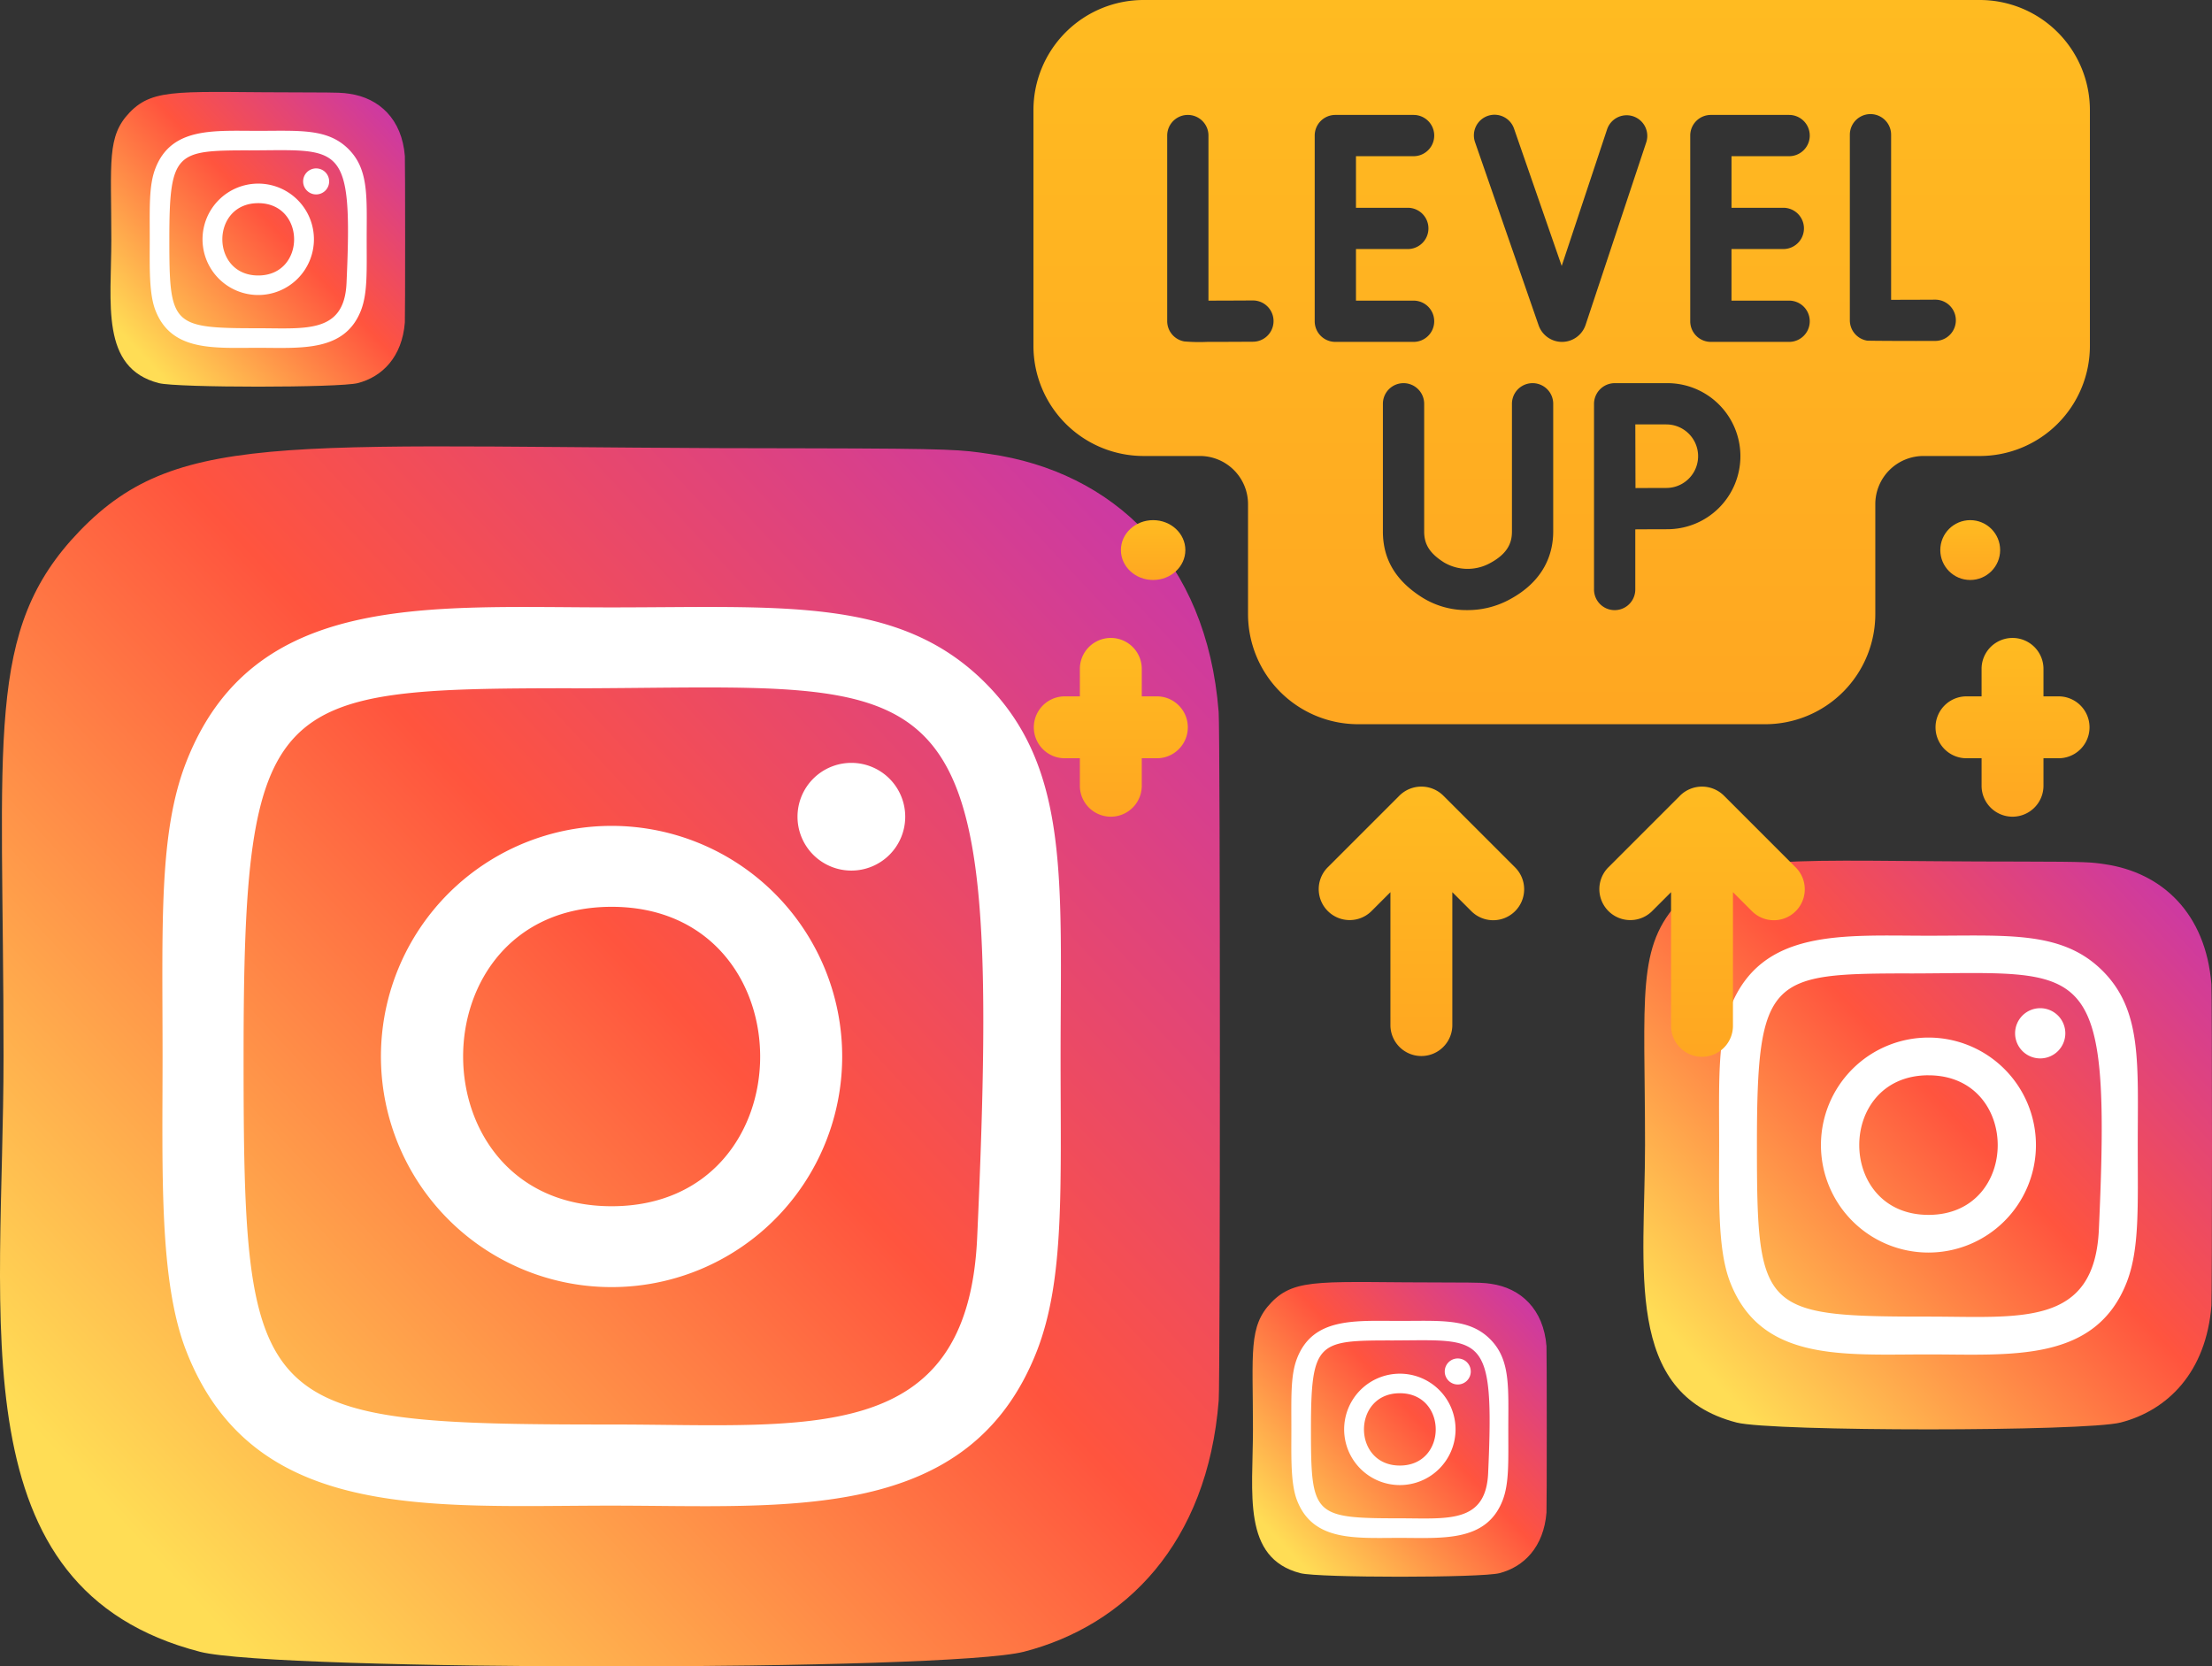
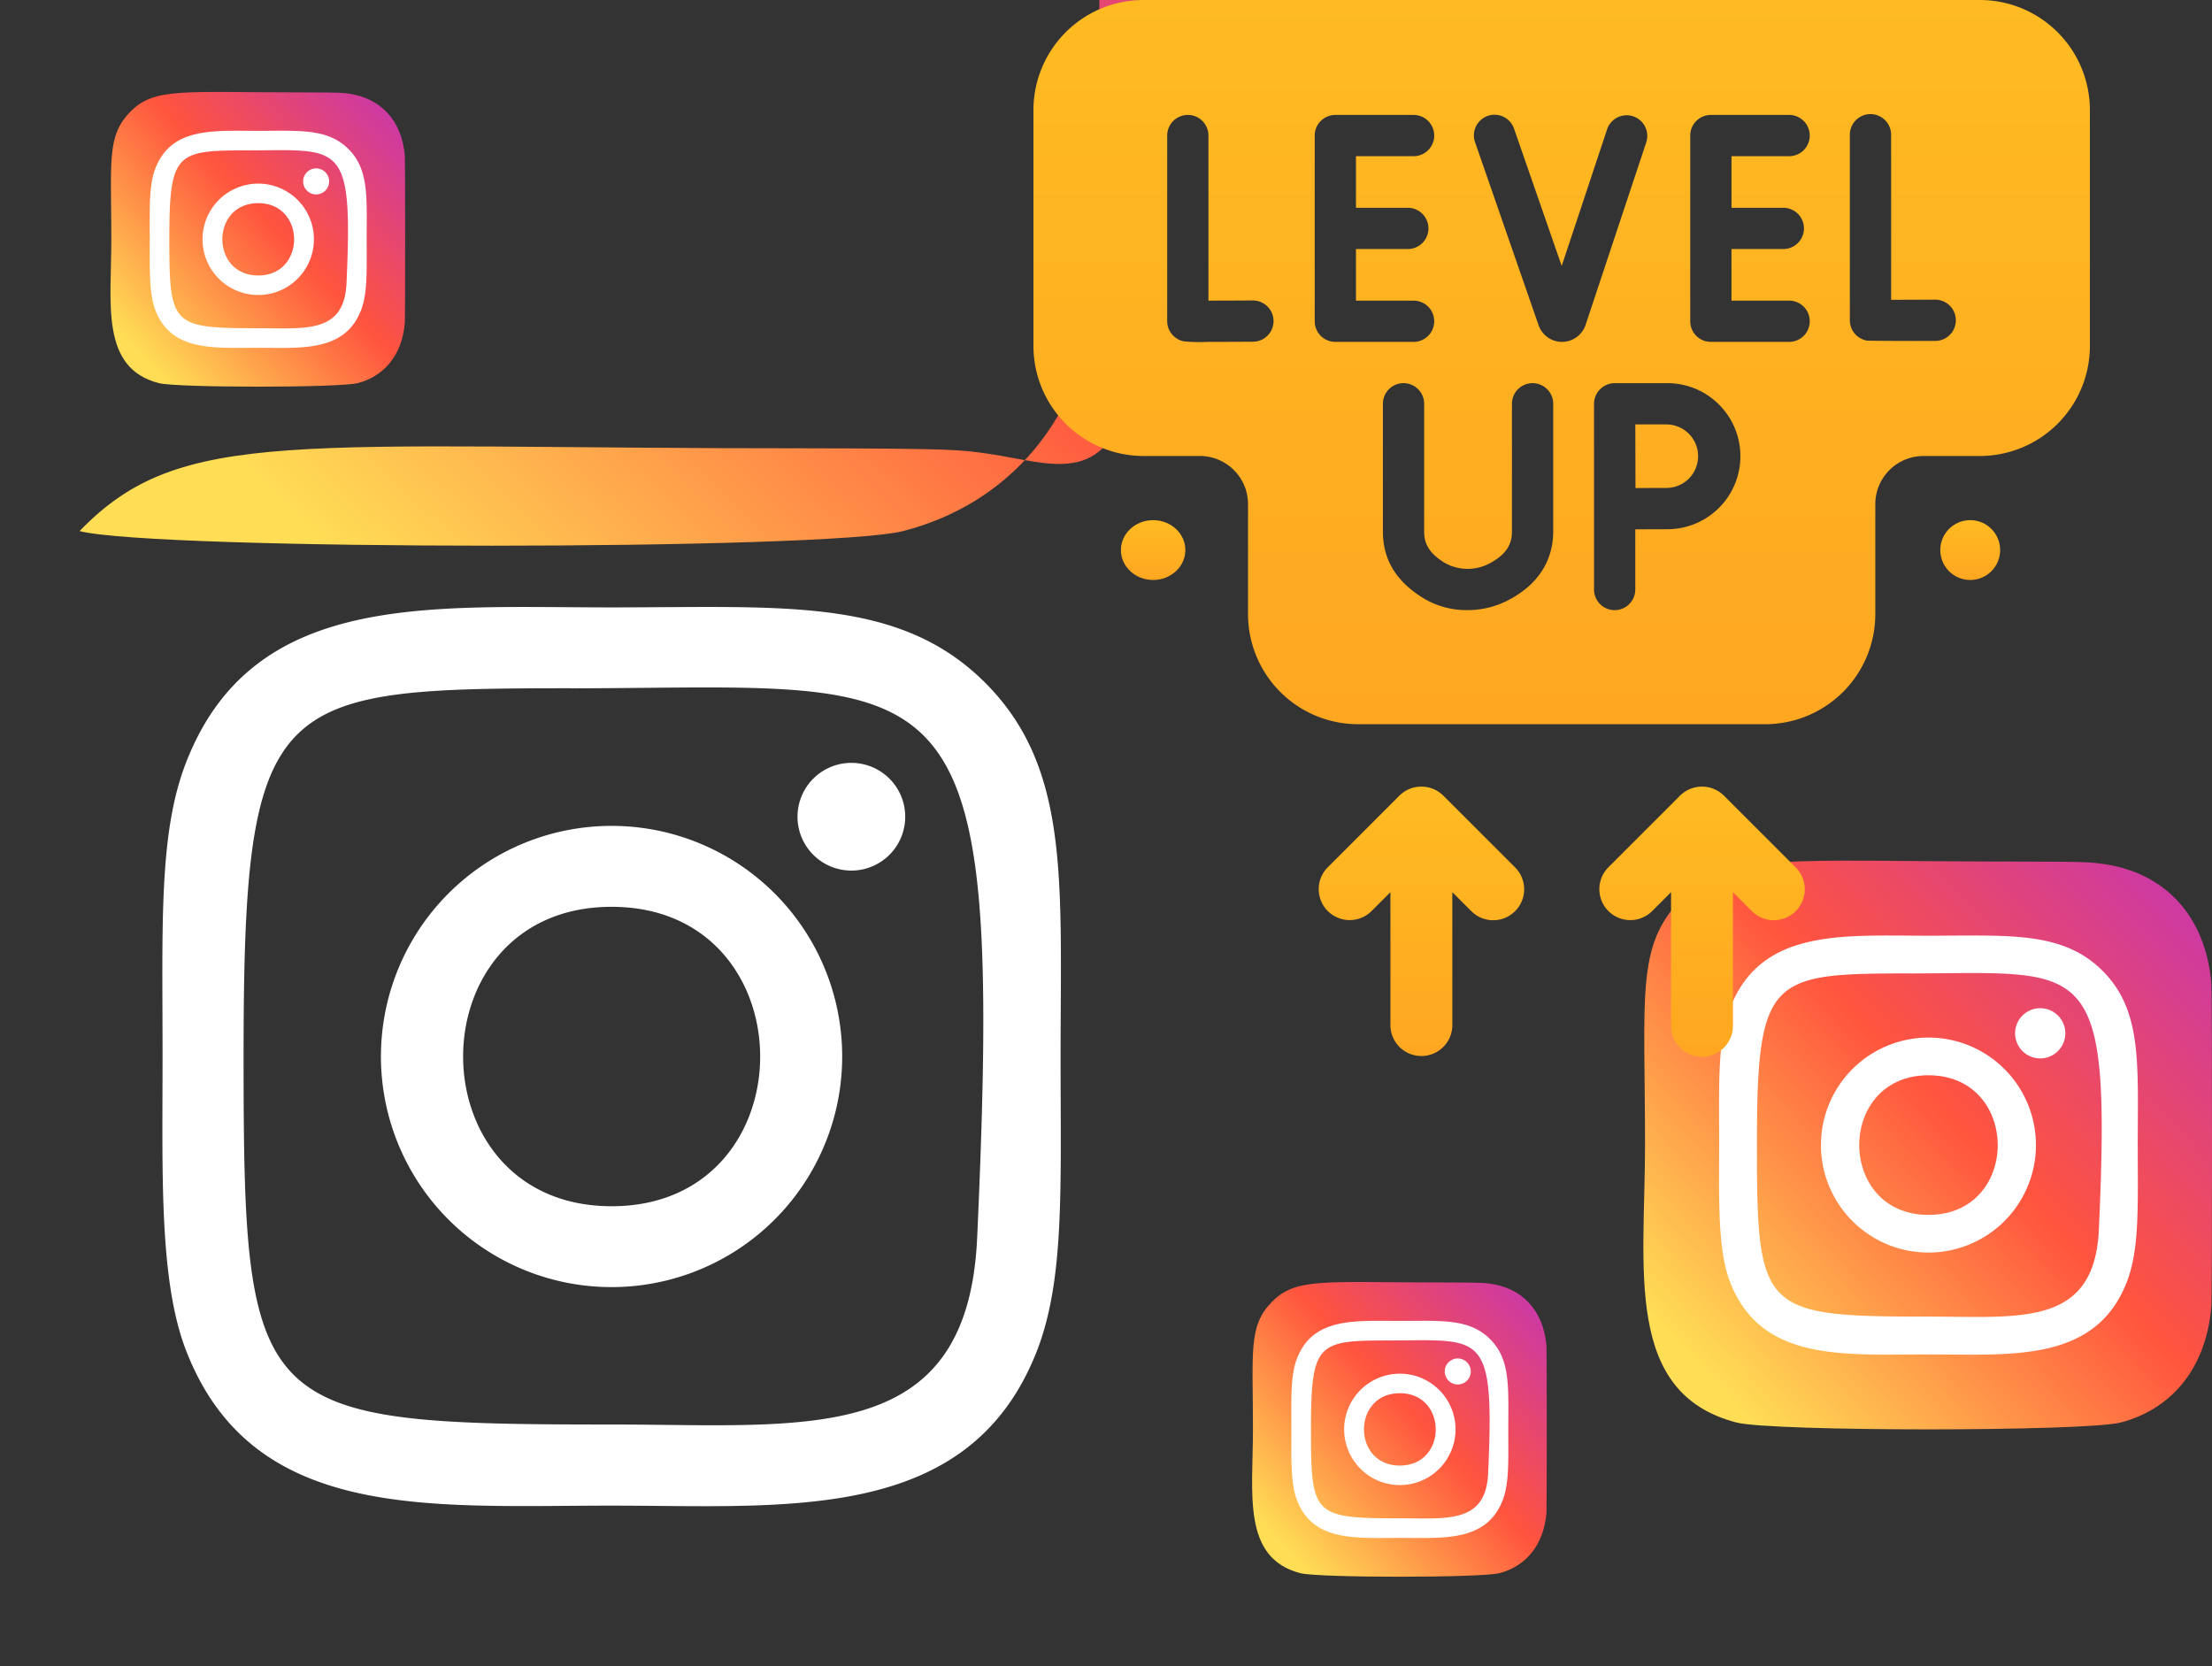
<svg xmlns="http://www.w3.org/2000/svg" width="480.524" height="362.025" viewBox="0 0 480.524 362.025">
  <rect x="0" y="0" width="480.524" height="362.025" fill="#333333" stroke="none" />
  <defs>
    <linearGradient id="linear-gradient" x1="0.124" y1="0.879" x2="1" y2="0.078" gradientUnits="objectBoundingBox">
      <stop offset="0" stop-color="#fd5" />
      <stop offset="0.512" stop-color="#ff543e" />
      <stop offset="1" stop-color="#c837ab" />
    </linearGradient>
    <linearGradient id="linear-gradient-5" x1="0.5" x2="0.5" y2="1.371" gradientUnits="objectBoundingBox">
      <stop offset="0" stop-color="#ffbb21" />
      <stop offset="1" stop-color="#ff9f21" />
    </linearGradient>
  </defs>
  <g id="Group_33330" data-name="Group 33330" transform="translate(-383 -5919.973)">
    <g id="Group_33326" data-name="Group 33326" transform="translate(13646 23668.945)">
      <g id="Group_33325" data-name="Group 33325" transform="translate(-13263 -17652)">
-         <path id="Path_14083" data-name="Path 14083" d="M17.216,18.363C-3.549,39.932.7,62.843.7,132.448.7,190.25-9.384,248.2,43.4,261.837c16.482,4.239,162.518,4.239,178.977-.022,21.976-5.67,39.856-23.5,42.3-54.576.341-4.338.341-145.166-.011-149.592C262.066,24.54,241.686,5.46,214.833,1.6,208.679.7,207.445.439,175.869.384,63.865.439,39.313-4.548,17.216,18.363Z" transform="translate(0.07 0.039)" fill="url(#linear-gradient)" />
+         <path id="Path_14083" data-name="Path 14083" d="M17.216,18.363c16.482,4.239,162.518,4.239,178.977-.022,21.976-5.67,39.856-23.5,42.3-54.576.341-4.338.341-145.166-.011-149.592C262.066,24.54,241.686,5.46,214.833,1.6,208.679.7,207.445.439,175.869.384,63.865.439,39.313-4.548,17.216,18.363Z" transform="translate(0.07 0.039)" fill="url(#linear-gradient)" />
        <path id="Path_14084" data-name="Path 14084" d="M100.736,3.225C60.759,3.225,22.8-.332,8.3,36.882c-5.989,15.37-5.12,35.331-5.12,63.913,0,25.081-.8,48.653,5.12,63.9,14.467,37.236,52.738,33.668,92.417,33.668,38.282,0,77.752,3.986,92.428-33.668,6-15.524,5.12-35.188,5.12-63.9,0-38.116,2.1-62.724-16.383-81.2C163.162.879,137.851,3.225,100.692,3.225ZM91.994,20.807c83.389-.132,94-9.4,88.145,119.381-2.081,45.548-36.762,40.55-79.393,40.55-77.73,0-79.965-2.224-79.965-79.987,0-78.666,6.166-79.9,71.212-79.965ZM152.813,37a11.7,11.7,0,1,0,11.7,11.7A11.7,11.7,0,0,0,152.813,37ZM100.736,50.688a50.1,50.1,0,1,0,50.084,50.106,50.1,50.1,0,0,0-50.084-50.106Zm0,17.583c42.994,0,43.049,65.047,0,65.047C57.753,133.318,57.687,68.271,100.736,68.271Z" transform="translate(32.133 31.758)" fill="#fff" />
      </g>
    </g>
    <g id="Group_33327" data-name="Group 33327" transform="translate(14003 23758.947)">
      <g id="Group_33325-2" data-name="Group 33325" transform="translate(-13263 -17652)">
        <path id="Path_14083-2" data-name="Path 14083" d="M7.987,8.539C-1.692,18.593.289,29.273.289,61.718c0,26.943-4.7,53.953,19.9,60.312,7.683,1.976,75.754,1.976,83.427-.01,10.244-2.643,18.578-10.952,19.717-25.44.159-2.022.159-67.666-.005-69.729C122.119,11.418,112.62,2.524,100.1.723,97.234.307,96.659.184,81.94.159,29.732.184,18.287-2.141,7.987,8.539Z" transform="translate(0.07 0.038)" fill="url(#linear-gradient)" />
        <path id="Path_14084-2" data-name="Path 14084" d="M48.629,3.174C29.994,3.174,12.3,1.517,5.54,18.863,2.748,26.027,3.154,35.332,3.154,48.655c0,11.691-.375,22.679,2.386,29.786C12.283,95.8,30.122,94.135,48.618,94.135c17.844,0,36.243,1.858,43.084-15.694,2.8-7.236,2.386-16.4,2.386-29.786,0-17.767.98-29.237-7.636-37.849C77.727,2.081,65.929,3.174,48.608,3.174Zm-4.075,8.2c38.87-.062,43.817-4.383,41.087,55.647-.97,21.231-17.136,18.9-37.007,18.9-36.232,0-37.274-1.037-37.274-37.284,0-36.669,2.874-37.243,33.194-37.274ZM72.9,18.919a5.455,5.455,0,1,0,5.455,5.455A5.456,5.456,0,0,0,72.9,18.919ZM48.629,25.3A23.353,23.353,0,1,0,71.974,48.655,23.355,23.355,0,0,0,48.629,25.3Zm0,8.2c20.041,0,20.066,30.32,0,30.32C28.593,63.815,28.562,33.494,48.629,33.494Z" transform="translate(13.305 13.132)" fill="#fff" />
      </g>
    </g>
    <g id="Group_33328" data-name="Group 33328" transform="translate(13670 23591.947)">
      <g id="Group_33325-3" data-name="Group 33325" transform="translate(-13263 -17652)">
        <path id="Path_14083-3" data-name="Path 14083" d="M4.105,4.407C-.91,9.617.116,15.151.116,31.965c0,13.963-2.436,27.96,10.314,31.255,3.981,1.024,39.257,1.024,43.233-.005,5.308-1.37,9.627-5.675,10.218-13.183.082-1.048.082-35.066,0-36.135-.628-8-5.55-12.606-12.037-13.54C50.355.141,50.057.077,42.429.064,15.374.077,9.443-1.128,4.106,4.407Z" transform="translate(0.07 0.038)" fill="url(#linear-gradient)" />
        <path id="Path_14084-3" data-name="Path 14084" d="M26.71,3.153c-9.657,0-18.827-.859-22.329,8.13C2.934,15,3.144,19.818,3.144,26.722c0,6.058-.194,11.752,1.237,15.436,3.495,8.995,12.739,8.133,22.324,8.133,9.247,0,18.782.963,22.327-8.133,1.449-3.75,1.237-8.5,1.237-15.436,0-9.207.508-15.151-3.957-19.614C41.789,2.587,35.675,3.153,26.7,3.153ZM24.6,7.4C44.741,7.369,47.305,5.129,45.89,36.238c-.5,11-8.88,9.8-19.178,9.8C7.936,46.033,7.4,45.5,7.4,26.711c0-19,1.489-19.3,17.2-19.316Zm14.691,3.912a2.827,2.827,0,1,0,2.827,2.827A2.827,2.827,0,0,0,39.289,11.313ZM26.71,14.618a12.1,12.1,0,1,0,12.1,12.1,12.1,12.1,0,0,0-12.1-12.1Zm0,4.247c10.385,0,10.4,15.712,0,15.712C16.327,34.578,16.311,18.866,26.71,18.866Z" transform="translate(5.386 5.297)" fill="#fff" />
      </g>
    </g>
    <g id="Group_33329" data-name="Group 33329" transform="translate(13918 23850.484)">
      <g id="Group_33325-4" data-name="Group 33325" transform="translate(-13263 -17652)">
        <path id="Path_14083-4" data-name="Path 14083" d="M4.105,4.407C-.91,9.617.116,15.151.116,31.965c0,13.963-2.436,27.96,10.314,31.255,3.981,1.024,39.257,1.024,43.233-.005,5.308-1.37,9.627-5.675,10.218-13.183.082-1.048.082-35.066,0-36.135-.628-8-5.55-12.606-12.037-13.54C50.355.141,50.057.077,42.429.064,15.374.077,9.443-1.128,4.106,4.407Z" transform="translate(0.07 0.038)" fill="url(#linear-gradient)" />
        <path id="Path_14084-4" data-name="Path 14084" d="M26.71,3.153c-9.657,0-18.827-.859-22.329,8.13C2.934,15,3.144,19.818,3.144,26.722c0,6.058-.194,11.752,1.237,15.436,3.495,8.995,12.739,8.133,22.324,8.133,9.247,0,18.782.963,22.327-8.133,1.449-3.75,1.237-8.5,1.237-15.436,0-9.207.508-15.151-3.957-19.614C41.789,2.587,35.675,3.153,26.7,3.153ZM24.6,7.4C44.741,7.369,47.305,5.129,45.89,36.238c-.5,11-8.88,9.8-19.178,9.8C7.936,46.033,7.4,45.5,7.4,26.711c0-19,1.489-19.3,17.2-19.316Zm14.691,3.912a2.827,2.827,0,1,0,2.827,2.827A2.827,2.827,0,0,0,39.289,11.313ZM26.71,14.618a12.1,12.1,0,1,0,12.1,12.1,12.1,12.1,0,0,0-12.1-12.1Zm0,4.247c10.385,0,10.4,15.712,0,15.712C16.327,34.578,16.311,18.866,26.71,18.866Z" transform="translate(5.386 5.297)" fill="#fff" />
      </g>
    </g>
    <g id="level-up" transform="translate(607.5 5919.973)">
      <path id="Path_14085" data-name="Path 14085" d="M205.6,0H23.9A23.928,23.928,0,0,0,0,23.9V75.161a23.928,23.928,0,0,0,23.9,23.9H36.164a10.464,10.464,0,0,1,10.453,10.453v23.918a23.928,23.928,0,0,0,23.9,23.9h88.465a23.928,23.928,0,0,0,23.9-23.9V109.515a10.464,10.464,0,0,1,10.453-10.453H205.6a23.928,23.928,0,0,0,23.9-23.9V23.9A23.928,23.928,0,0,0,205.6,0ZM47.688,74.238c-4.626.027-7.768.036-9.924.036a38.644,38.644,0,0,1-4.984-.1,4.487,4.487,0,0,1-3.725-4.42V29.45a4.482,4.482,0,1,1,8.965,0V65.309c2.689,0,6.28-.018,9.619-.036h.027a4.482,4.482,0,0,1,.022,8.965Zm17.894.036A4.481,4.481,0,0,1,61.1,69.791V29.45a4.478,4.478,0,0,1,4.482-4.482h17a4.482,4.482,0,1,1,0,8.965H70.065V45.138h11.26a4.482,4.482,0,0,1,0,8.965H70.065V65.309H82.58a4.482,4.482,0,0,1,0,8.965Zm47.33,41.176c0,4.572-1.748,10.9-10.068,15.092a19.1,19.1,0,0,1-8.66,2h-.027a18.062,18.062,0,0,1-9.843-2.833c-5.652-3.613-8.4-8.266-8.4-14.232V87.721a4.482,4.482,0,0,1,8.965,0v27.76c0,2.81,1.237,4.742,4.263,6.674a10.1,10.1,0,0,0,9.669.377c4.554-2.291,5.137-4.989,5.137-7.082V87.721a4.482,4.482,0,0,1,8.965,0Zm1.954-41.176h-.036a.435.435,0,0,1-.076,0,5.382,5.382,0,0,1-5.007-3.586L95.942,30.92a4.484,4.484,0,1,1,8.472-2.94l10.341,29.795,9.857-29.665a4.482,4.482,0,1,1,8.508,2.824L119.945,70.585a5.411,5.411,0,0,1-5.079,3.689Zm22.627,40.7c-1.546,0-4.348.013-6.751.027v13.066a4.482,4.482,0,1,1-8.965,0V87.721a4.513,4.513,0,0,1,4.482-4.482h11.233a15.867,15.867,0,1,1,0,31.731ZM162.9,45.138a4.482,4.482,0,0,1,0,8.965h-11.26V65.309H164.16a4.482,4.482,0,0,1,0,8.965h-17a4.481,4.481,0,0,1-4.482-4.482V29.45a4.478,4.478,0,0,1,4.482-4.482h17a4.482,4.482,0,1,1,0,8.965H151.645V45.138Zm33.085,28.925c-4.626.027-14.586-.009-14.909-.067a4.479,4.479,0,0,1-3.725-4.415V29.27a4.482,4.482,0,0,1,8.965,0V65.13c2.689,0,6.275-.013,9.615-.031a4.483,4.483,0,0,1,.054,8.965Zm-58.5,18.14h-6.737c.009,2.577.027,11.358.04,13.828,2.394-.013,5.155-.027,6.7-.027a6.9,6.9,0,1,0,0-13.8Z" transform="translate(0)" fill="url(#linear-gradient-5)" />
      <path id="Path_14086" data-name="Path 14086" d="M165.273,383.186a6.773,6.773,0,0,0-9.511,0l-15.6,15.6a6.724,6.724,0,0,0,9.509,9.509l4.126-4.125v28.955a6.724,6.724,0,0,0,13.447,0V404.171l4.126,4.125a6.723,6.723,0,0,0,9.508-9.509Z" transform="translate(-76.248 -210.35)" fill="url(#linear-gradient-5)" />
      <path id="Path_14087" data-name="Path 14087" d="M316.875,398.787l-15.6-15.6a6.77,6.77,0,0,0-9.511,0l-15.6,15.6a6.724,6.724,0,0,0,9.509,9.509l4.125-4.125v28.955a6.724,6.724,0,1,0,13.447,0V404.17l4.125,4.125a6.723,6.723,0,0,0,9.509-9.508Z" transform="translate(-151.287 -210.348)" fill="url(#linear-gradient-5)" />
-       <path id="Path_14088" data-name="Path 14088" d="M463.895,321.775h-3.362v-6.051a6.724,6.724,0,0,0-13.447,0v6.051h-3.362a6.724,6.724,0,0,0,0,13.447h3.362v6.051a6.724,6.724,0,0,0,13.447,0v-6.051h3.362a6.724,6.724,0,0,0,0-13.447Z" transform="translate(-241.118 -170.493)" fill="url(#linear-gradient-5)" />
      <circle id="Ellipse_2946" data-name="Ellipse 2946" cx="6.5" cy="6.5" r="6.5" transform="translate(197 112.999)" fill="url(#linear-gradient-5)" />
-       <path id="Path_14089" data-name="Path 14089" d="M6.724,321.775h3.362v-6.051a6.724,6.724,0,0,1,13.447,0v6.051h3.362a6.724,6.724,0,0,1,0,13.447H23.533v6.051a6.724,6.724,0,0,1-13.447,0v-6.051H6.724a6.724,6.724,0,0,1,0-13.447Z" transform="translate(0 -170.493)" fill="url(#linear-gradient-5)" />
      <ellipse id="Ellipse_2947" data-name="Ellipse 2947" cx="7" cy="6.5" rx="7" ry="6.5" transform="translate(19 112.999)" fill="url(#linear-gradient-5)" />
    </g>
  </g>
</svg>